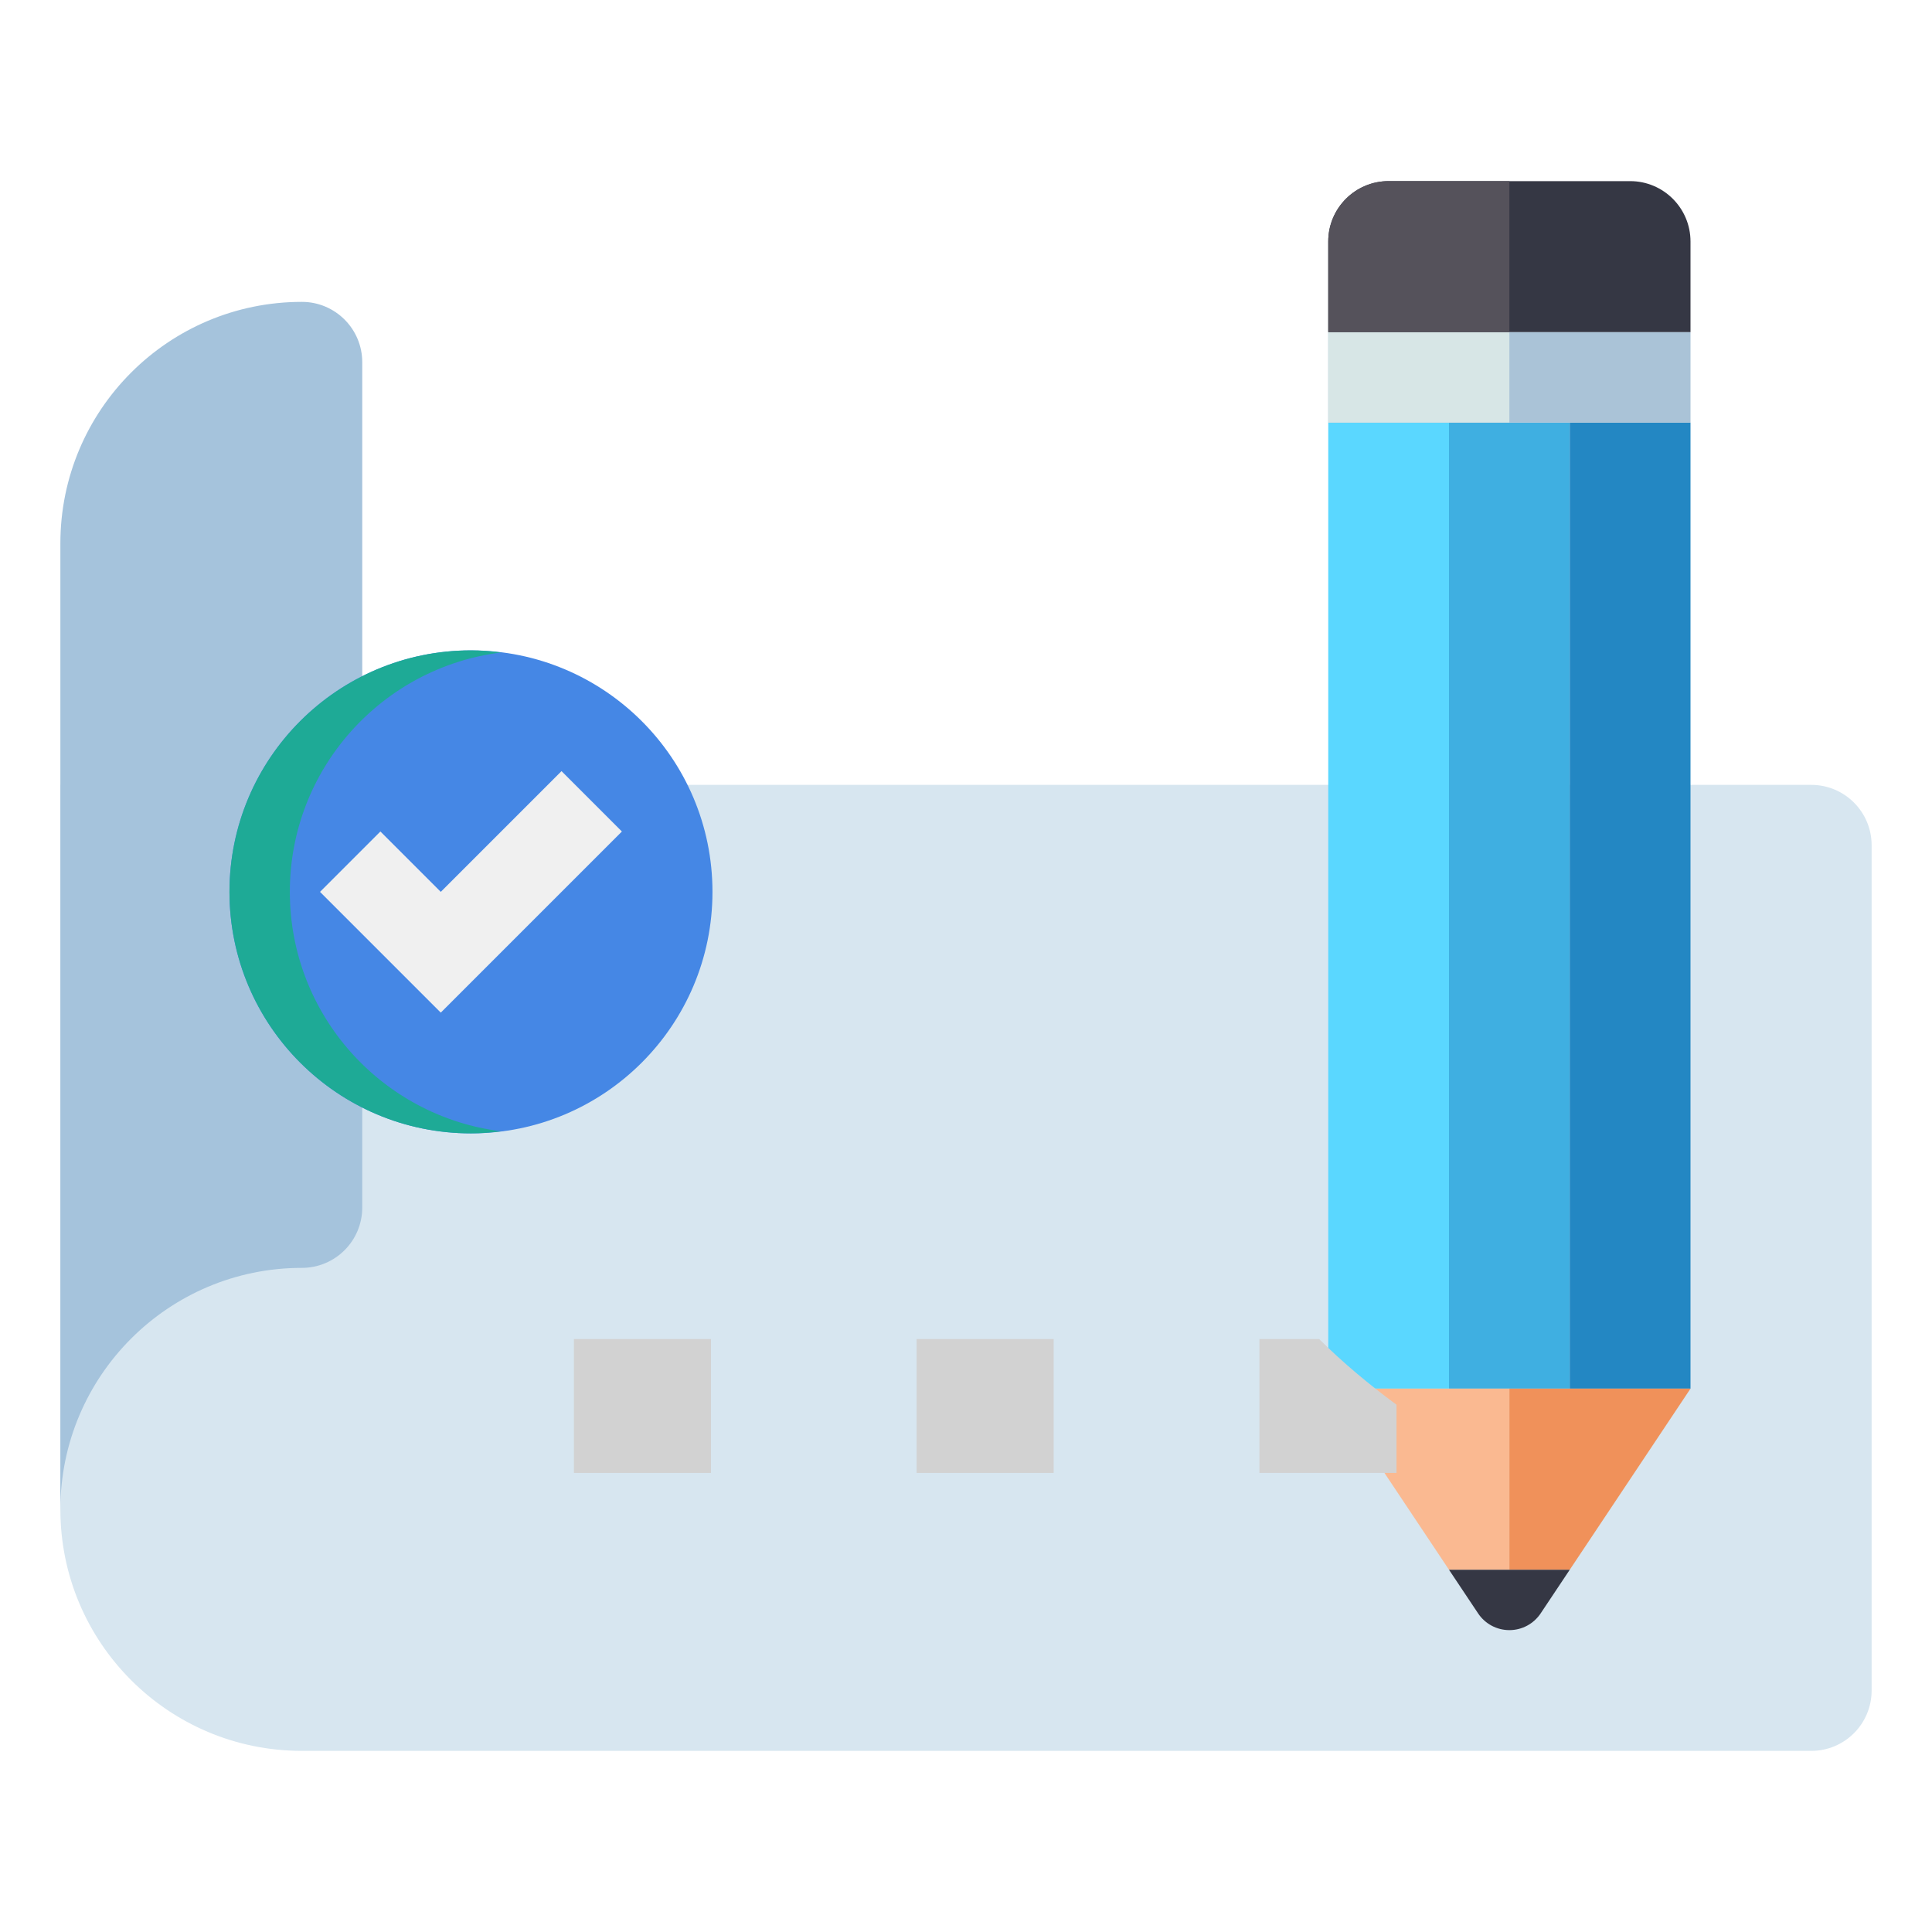
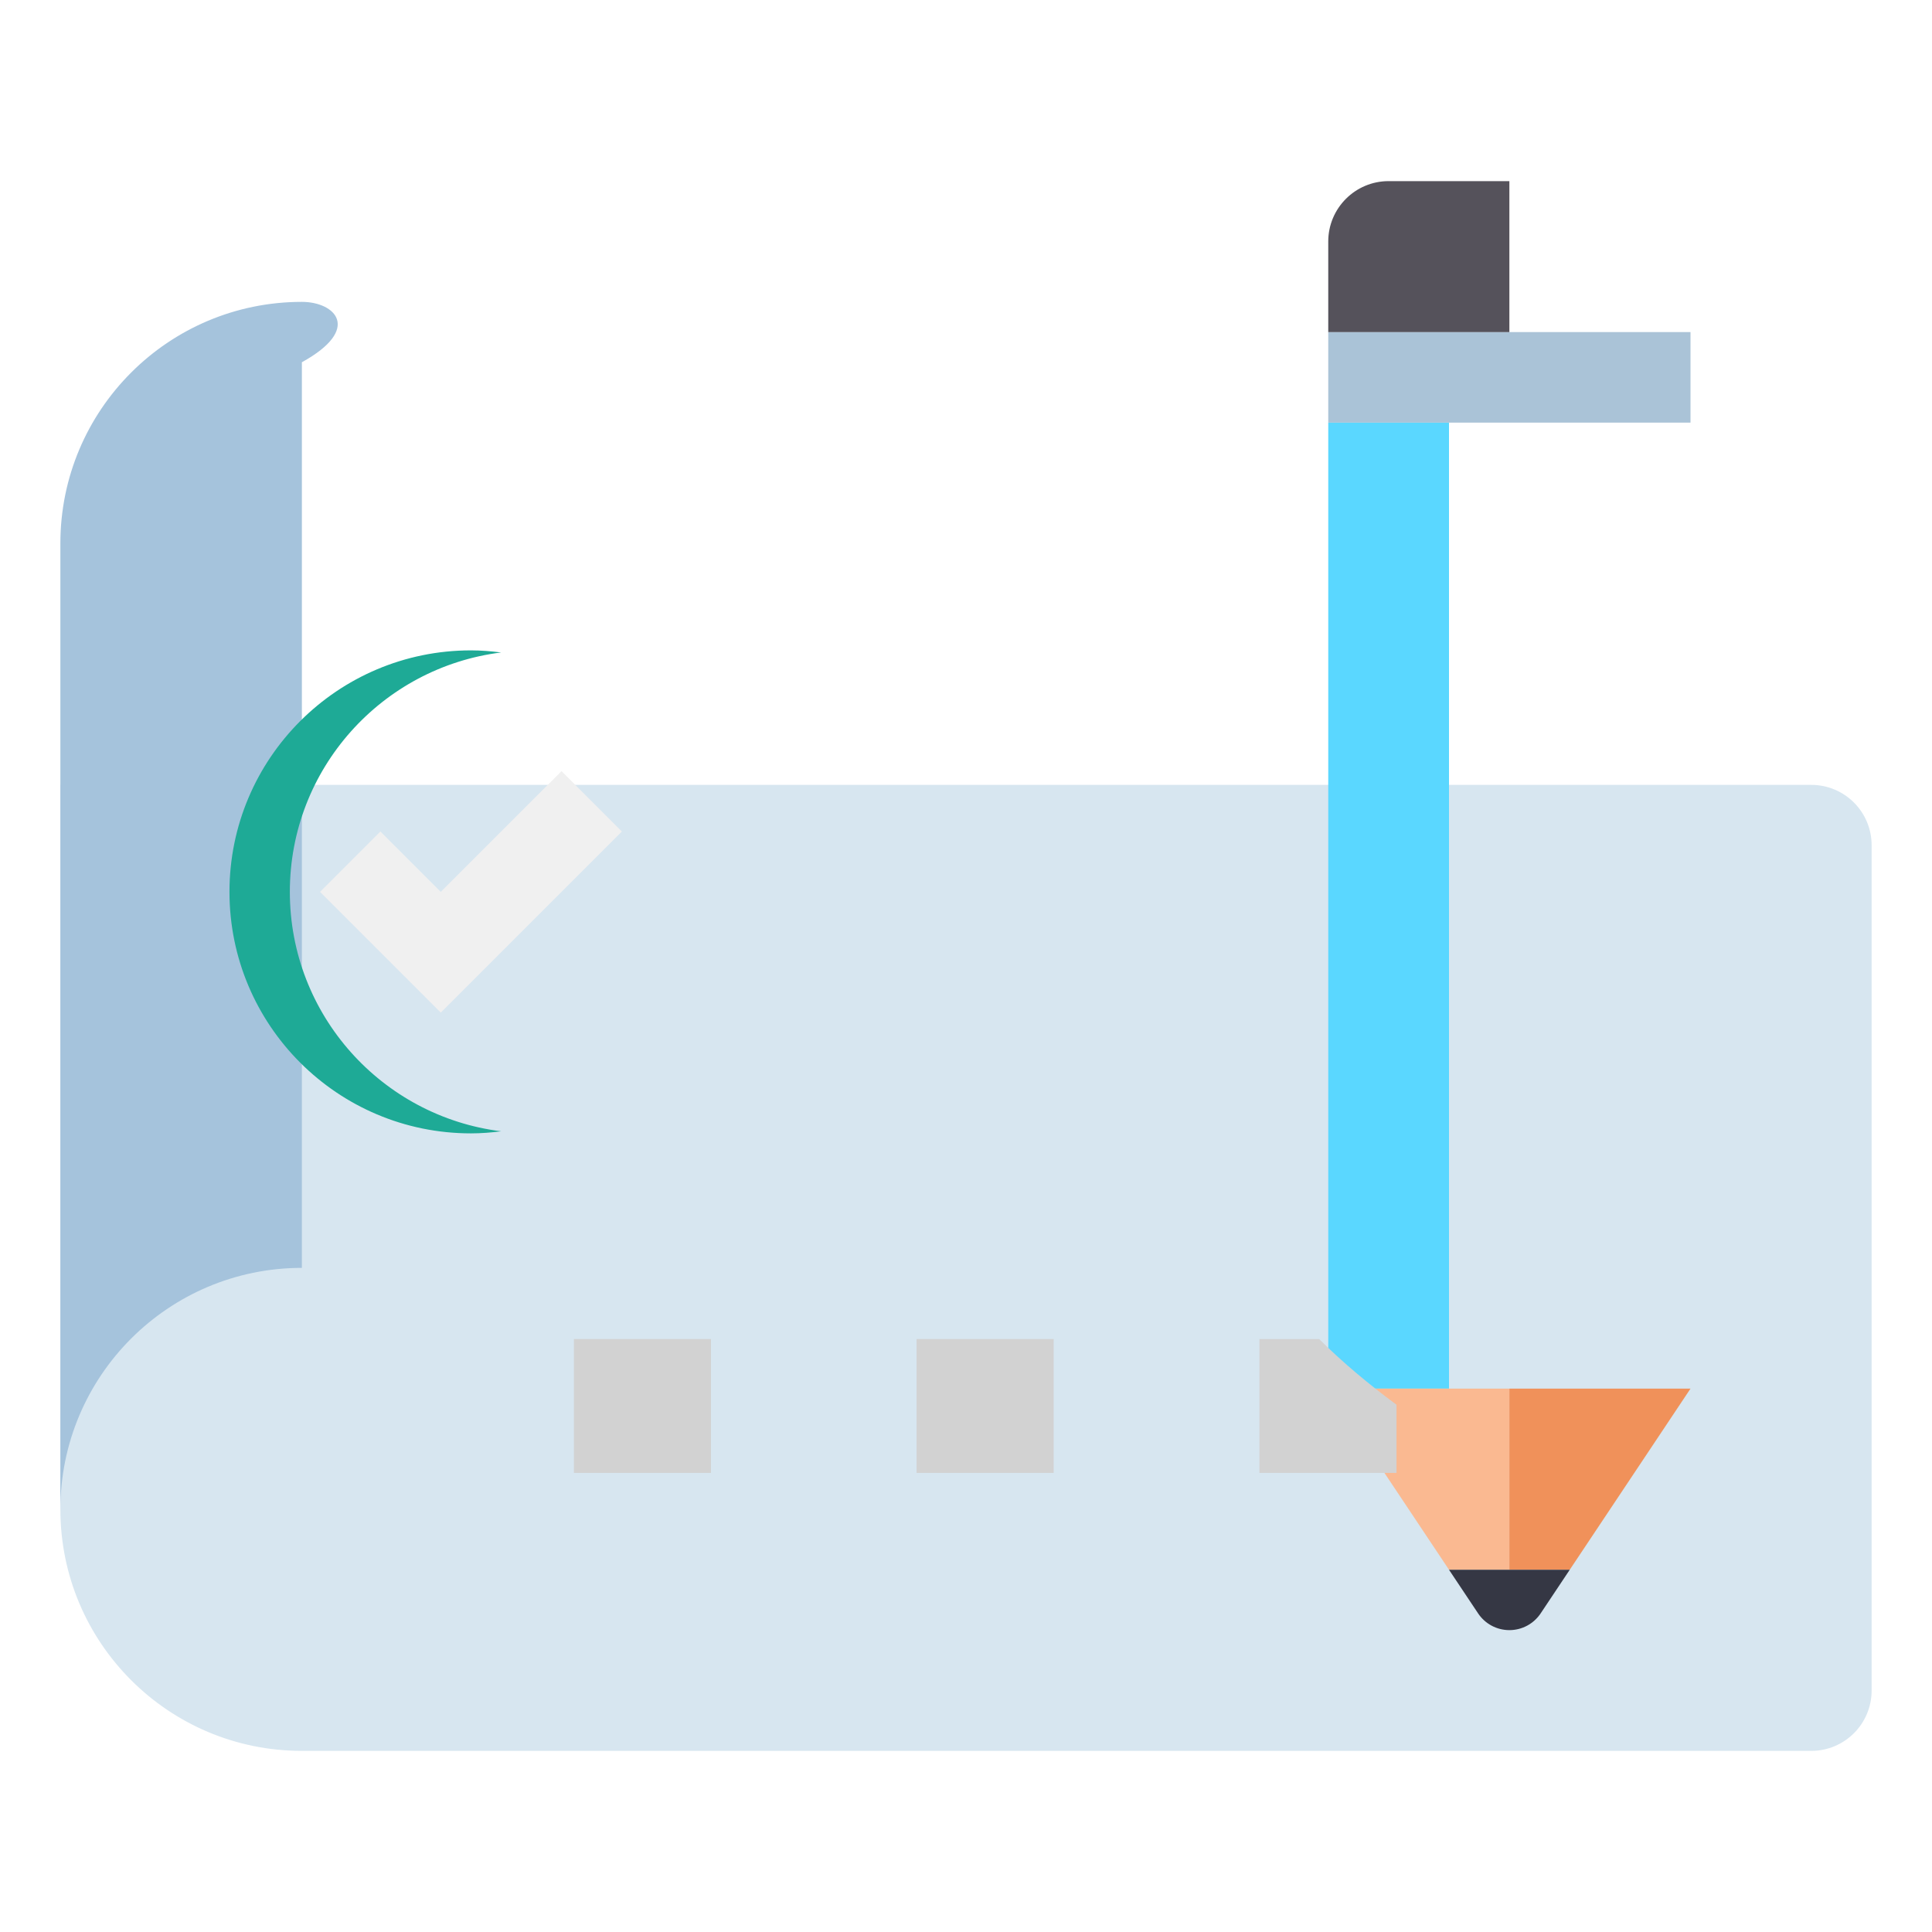
<svg xmlns="http://www.w3.org/2000/svg" fill="none" viewBox="0 0 84 84" height="84" width="84">
  <path fill="#D7E6F0" d="M2.625 65.625C2.625 71.424 7.326 76.125 13.125 76.125H78.75C80.2 76.125 81.375 74.95 81.375 73.5V36.75C81.375 35.3 80.2 34.125 78.75 34.125H2.625V65.625Z" />
-   <path fill="#A5C3DC" d="M13.125 13.125C7.326 13.125 2.625 17.826 2.625 23.625V65.625C2.625 59.826 7.326 55.125 13.125 55.125C14.575 55.125 15.75 53.95 15.75 52.5V15.75C15.75 14.3 14.575 13.125 13.125 13.125Z" />
+   <path fill="#A5C3DC" d="M13.125 13.125C7.326 13.125 2.625 17.826 2.625 23.625V65.625C2.625 59.826 7.326 55.125 13.125 55.125V15.75C15.75 14.3 14.575 13.125 13.125 13.125Z" />
  <path fill="#5AD7FF" d="M57.75 18.375H63V60.375H57.75V18.375Z" />
-   <path fill="#3FAFE1" d="M63 18.375H68.25V60.375H63V18.375Z" />
-   <path fill="#2387C3" d="M68.25 18.375H73.5V60.375H68.25V18.375Z" />
  <path fill="#FAB991" d="M65.625 60.375V68.25H63L57.75 60.375H65.625Z" />
  <path fill="#F0915A" d="M65.625 60.375V68.25H68.25L73.5 60.375H65.625Z" />
  <path fill="#353744" d="M63 68.25L64.265 70.147C64.568 70.602 65.078 70.875 65.625 70.875C66.172 70.875 66.682 70.602 66.985 70.147L68.25 68.25H63Z" />
  <path fill="#AAC3D7" d="M57.75 14.438H73.5V18.375H57.75V14.438Z" />
-   <path fill="#D7E6E6" d="M57.75 14.438H65.625V18.375H57.75V14.438Z" />
-   <path fill="#353744" d="M70.875 7.875H60.375C58.925 7.875 57.75 9.05 57.75 10.5V14.438H73.5V10.5C73.5 9.05 72.325 7.875 70.875 7.875Z" />
  <path fill="#55525B" d="M65.625 7.875H60.375C58.925 7.875 57.75 9.05 57.75 10.5V14.438H65.625V7.875Z" />
  <path fill="#D2D2D2" d="M24.953 58.219H30.913V64.04H24.953V58.219Z" />
  <path fill="#D2D2D2" d="M39.852 58.219H45.812V64.04H39.852V58.219Z" />
  <path fill="#D2D2D2" d="M57.354 58.219H54.758V64.04H60.718V61.074C59.529 60.198 58.394 59.255 57.354 58.219Z" />
-   <path fill="#4587E5" d="M20.477 49.277C26.276 49.277 30.977 44.576 30.977 38.777C30.977 32.978 26.276 28.277 20.477 28.277C14.678 28.277 9.977 32.978 9.977 38.777C9.977 44.576 14.678 49.277 20.477 49.277Z" />
  <path fill="#1EAA96" d="M12.602 38.777C12.602 33.424 16.611 29.015 21.789 28.368C21.359 28.314 20.922 28.277 20.477 28.277C14.678 28.277 9.977 32.979 9.977 38.777C9.977 44.576 14.678 49.277 20.477 49.277C20.922 49.277 21.359 49.241 21.789 49.187C16.611 48.54 12.602 44.131 12.602 38.777Z" />
  <path fill="#F0F0F0" d="M27.039 36.152L19.164 44.027L13.914 38.777L16.539 36.152L19.164 38.777L24.414 33.527L27.039 36.152Z" />
</svg>